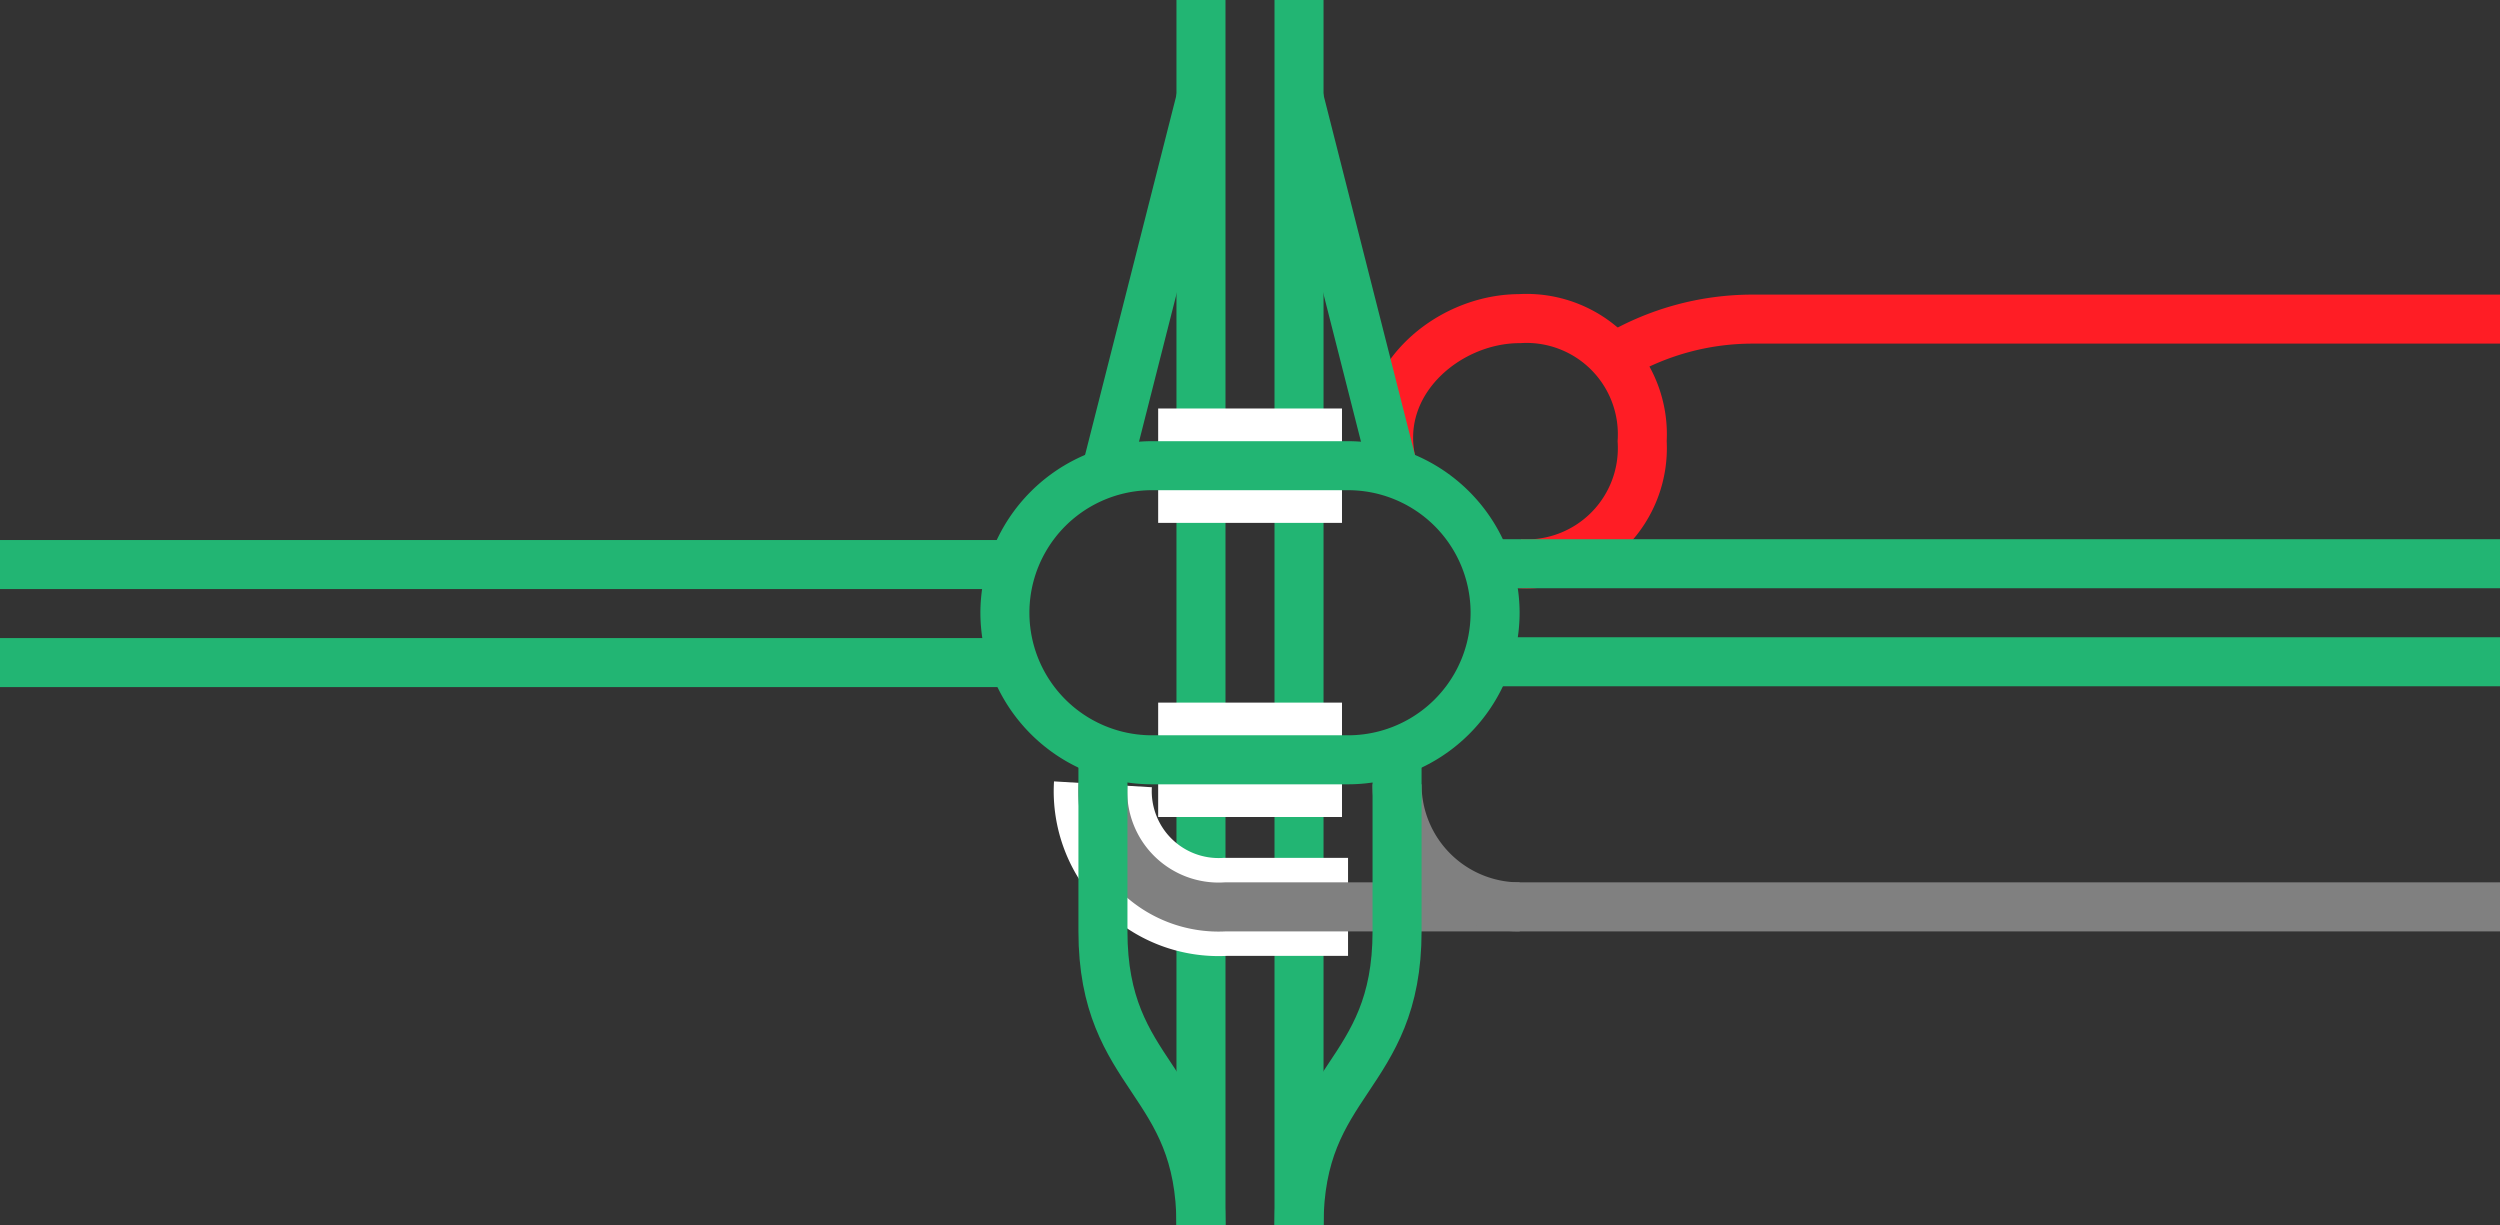
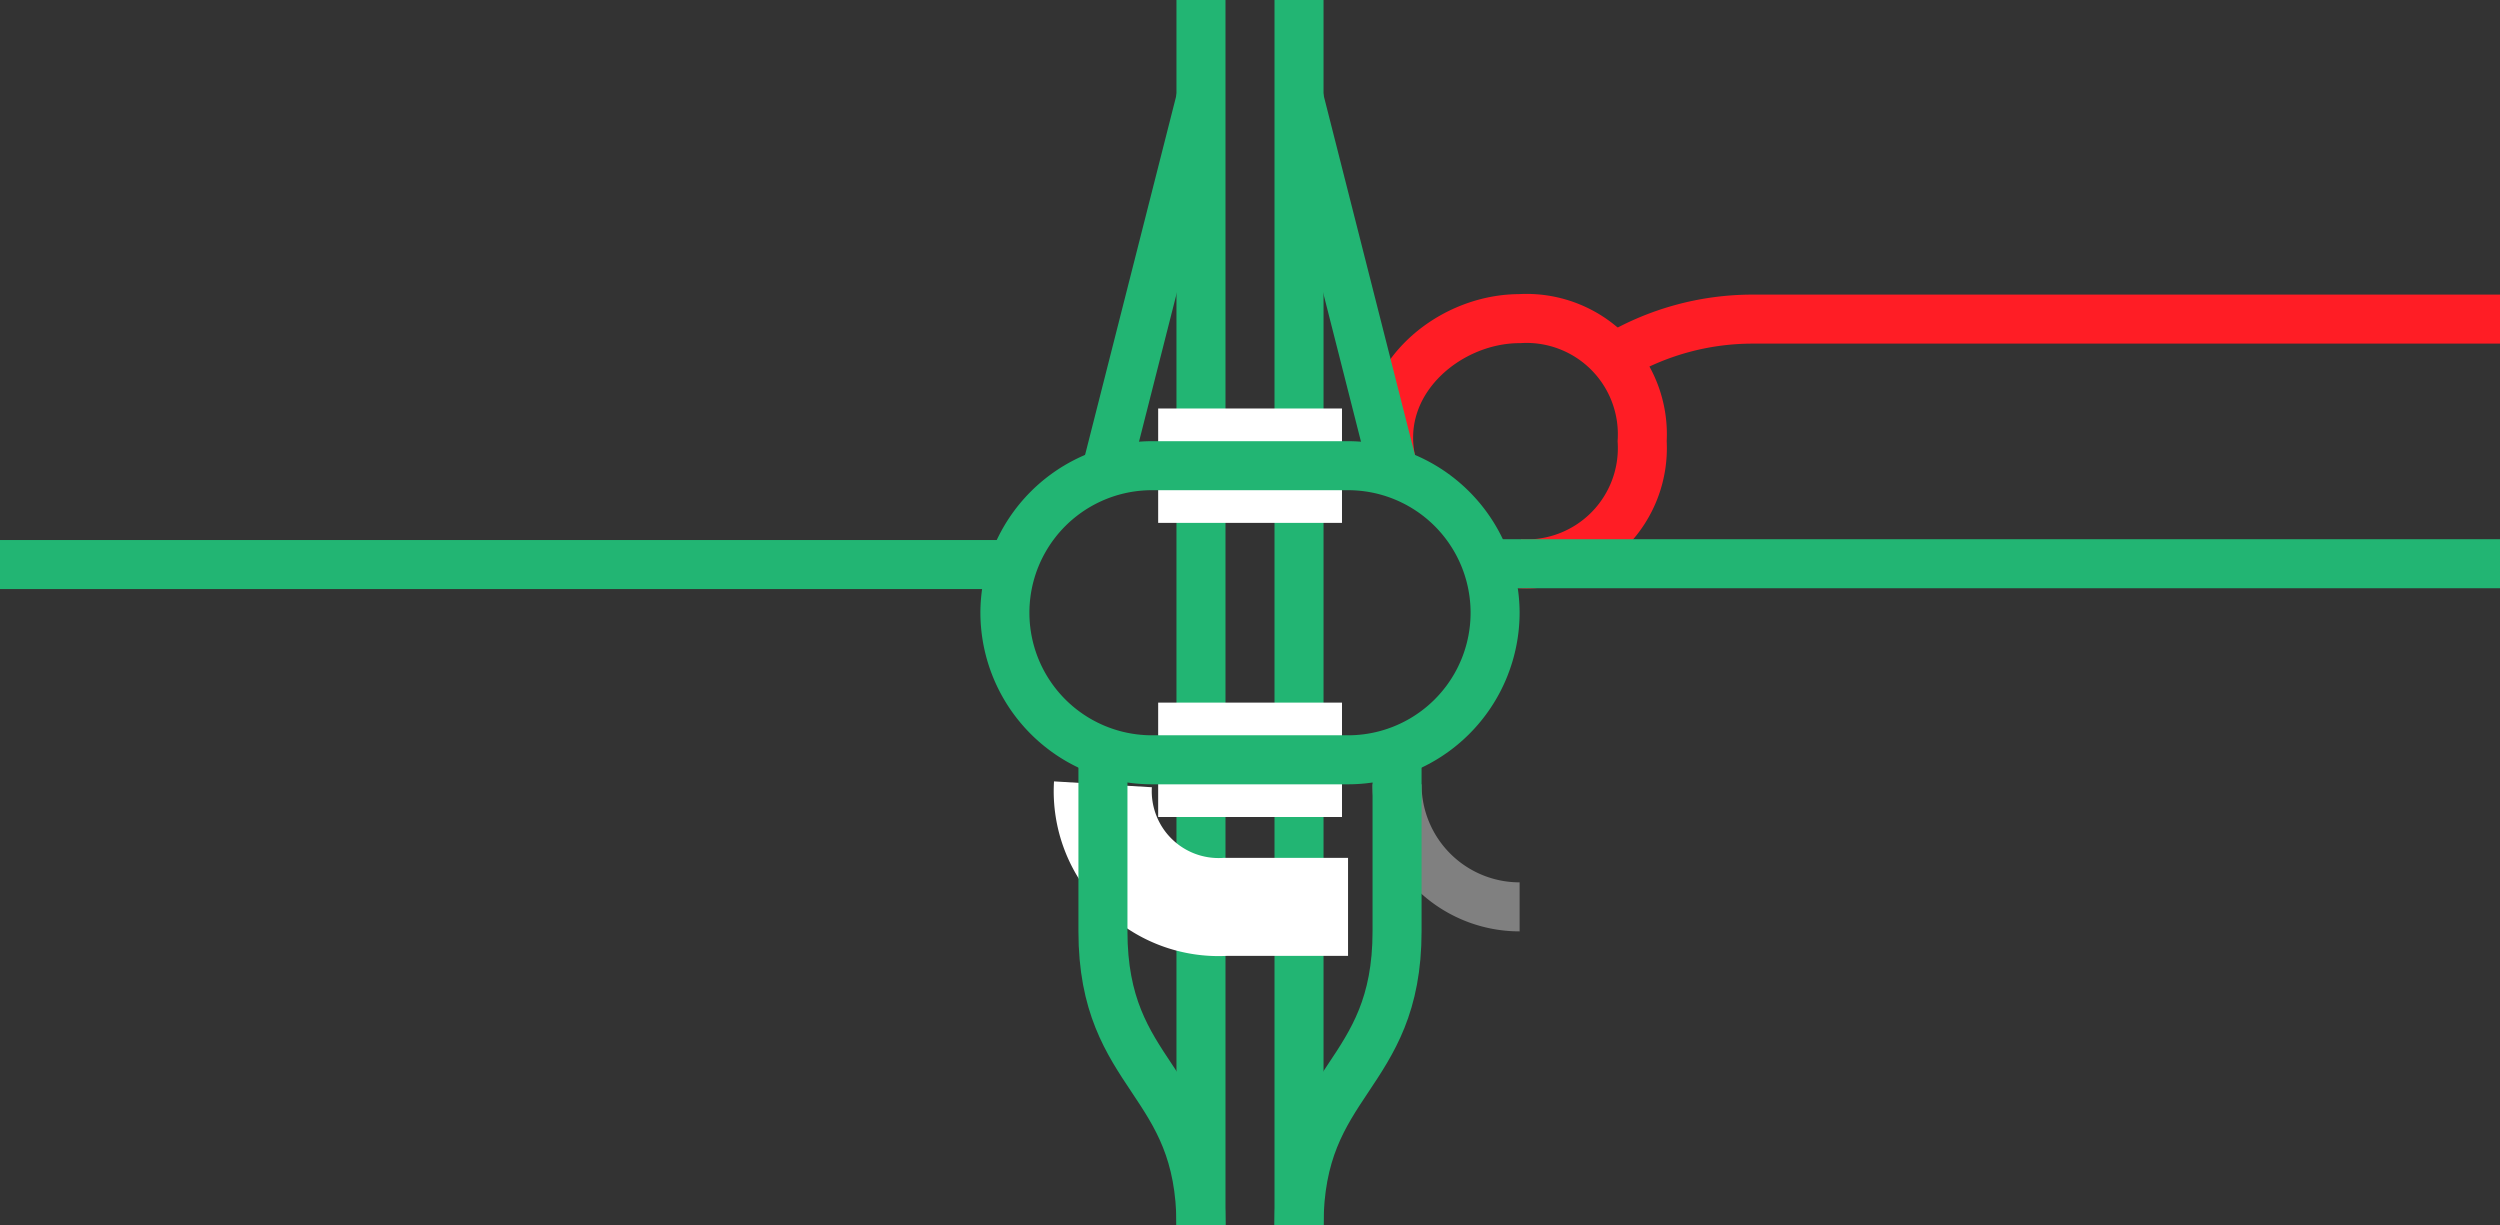
<svg xmlns="http://www.w3.org/2000/svg" viewBox="0 0 153 75">
  <rect x="0" y="0" width="153" height="75" fill="#333333" stroke="none" />
  <g fill="none">
    <path d="m93 34.5a7.09 7.09 0 0 0 7.5-7.5 7.09 7.09 0 0 0 -7.5-7.5c-4.5 0-9.1 4-7.79 9" stroke="#ff1d25" stroke-miterlimit="10" stroke-width="3" />
    <path d="m79.5 6 6 23.63" stroke="#22b573" stroke-miterlimit="10" stroke-width="3" />
    <path d="m73.5 6-6 23.63" stroke="#22b573" stroke-miterlimit="10" stroke-width="3" />
    <path d="m79.5 0v75" stroke="#22b573" stroke-miterlimit="10" stroke-width="3" />
    <path d="m73.5 0v75" stroke="#22b573" stroke-miterlimit="10" stroke-width="3" />
-     <path d="m0 35.96h3v3h-3z" />
+     <path d="m0 35.96v3h-3z" />
    <path d="m150 36.04h3v3h-3z" />
    <path d="m82.13 28.5h-11.25" stroke="#fff" stroke-miterlimit="10" stroke-width="7" />
    <path d="m70.88 46.5h11.25" stroke="#fff" stroke-miterlimit="10" stroke-width="7" />
    <path d="m67.5 48a7.09 7.09 0 0 0 7.5 7.5h7.5" stroke="#fff" stroke-miterlimit="10" stroke-width="6" />
-     <path d="m153 40.5h-61.5" stroke="#22b573" stroke-miterlimit="10" stroke-width="3" />
    <path d="m153 34.5h-61.5" stroke="#22b573" stroke-miterlimit="10" stroke-width="3" />
    <path d="m153 19.53h-45.71a16.41 16.41 0 0 0 -8.51 2.36" stroke="#ff1d25" stroke-miterlimit="10" stroke-width="3" />
-     <path d="m67.5 48a7.09 7.09 0 0 0 7.5 7.5h78" stroke="#808080" stroke-miterlimit="10" stroke-width="3" />
    <path d="m85.5 48a7.5 7.5 0 0 0 7.5 7.5" stroke="#808080" stroke-miterlimit="10" stroke-width="3" />
    <path d="m67.5 46.5v10.5c0 9 6 9 6 18" stroke="#22b573" stroke-miterlimit="10" stroke-width="3" />
    <path d="m85.5 46.5v10.5c0 9-6 9-6 18" stroke="#22b573" stroke-miterlimit="10" stroke-width="3" />
-     <path d="m0 40.55h61.87" stroke="#22b573" stroke-miterlimit="10" stroke-width="3" />
    <path d="m0 34.55h61.87" stroke="#22b573" stroke-miterlimit="10" stroke-width="3" />
  </g>
  <path d="m82.5 30a7.5 7.5 0 0 1 0 15h-12a7.5 7.5 0 0 1 0-15zm0-3h-12a10.53 10.53 0 0 0 -10.5 10.5 10.52 10.52 0 0 0 10.5 10.5h12a10.52 10.52 0 0 0 10.5-10.5 10.53 10.53 0 0 0 -10.5-10.5z" fill="#22b573" />
</svg>